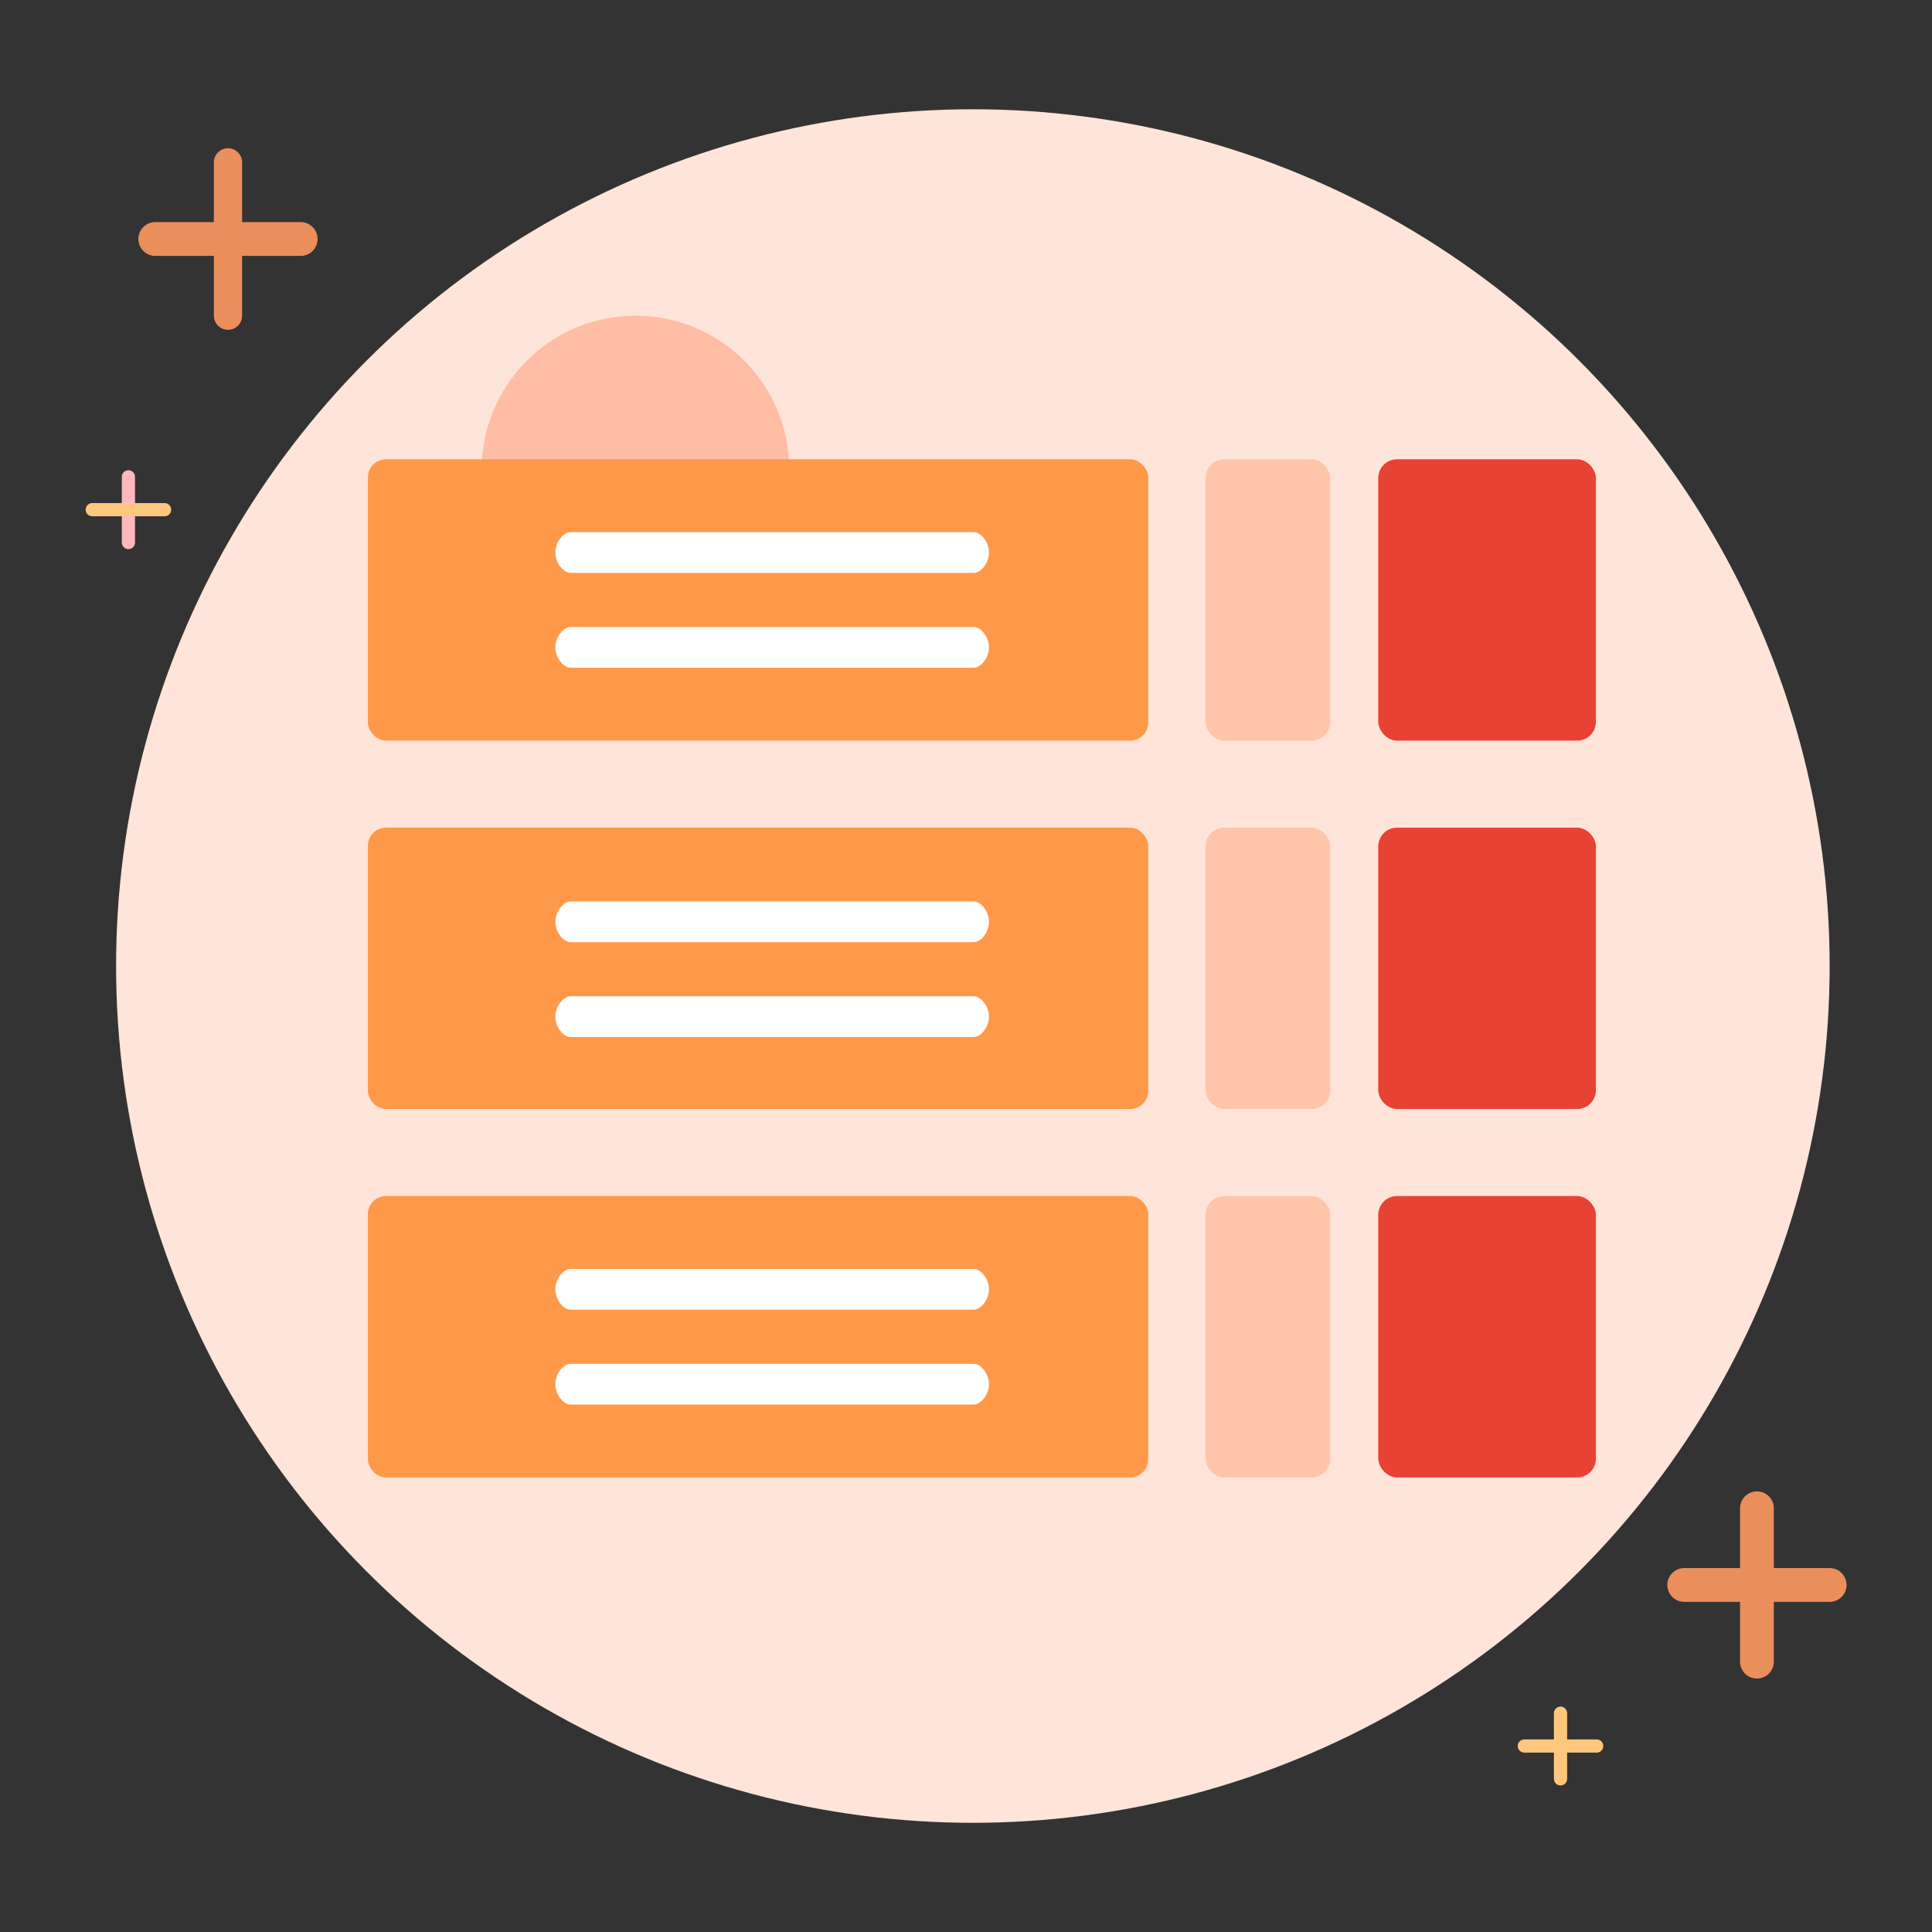
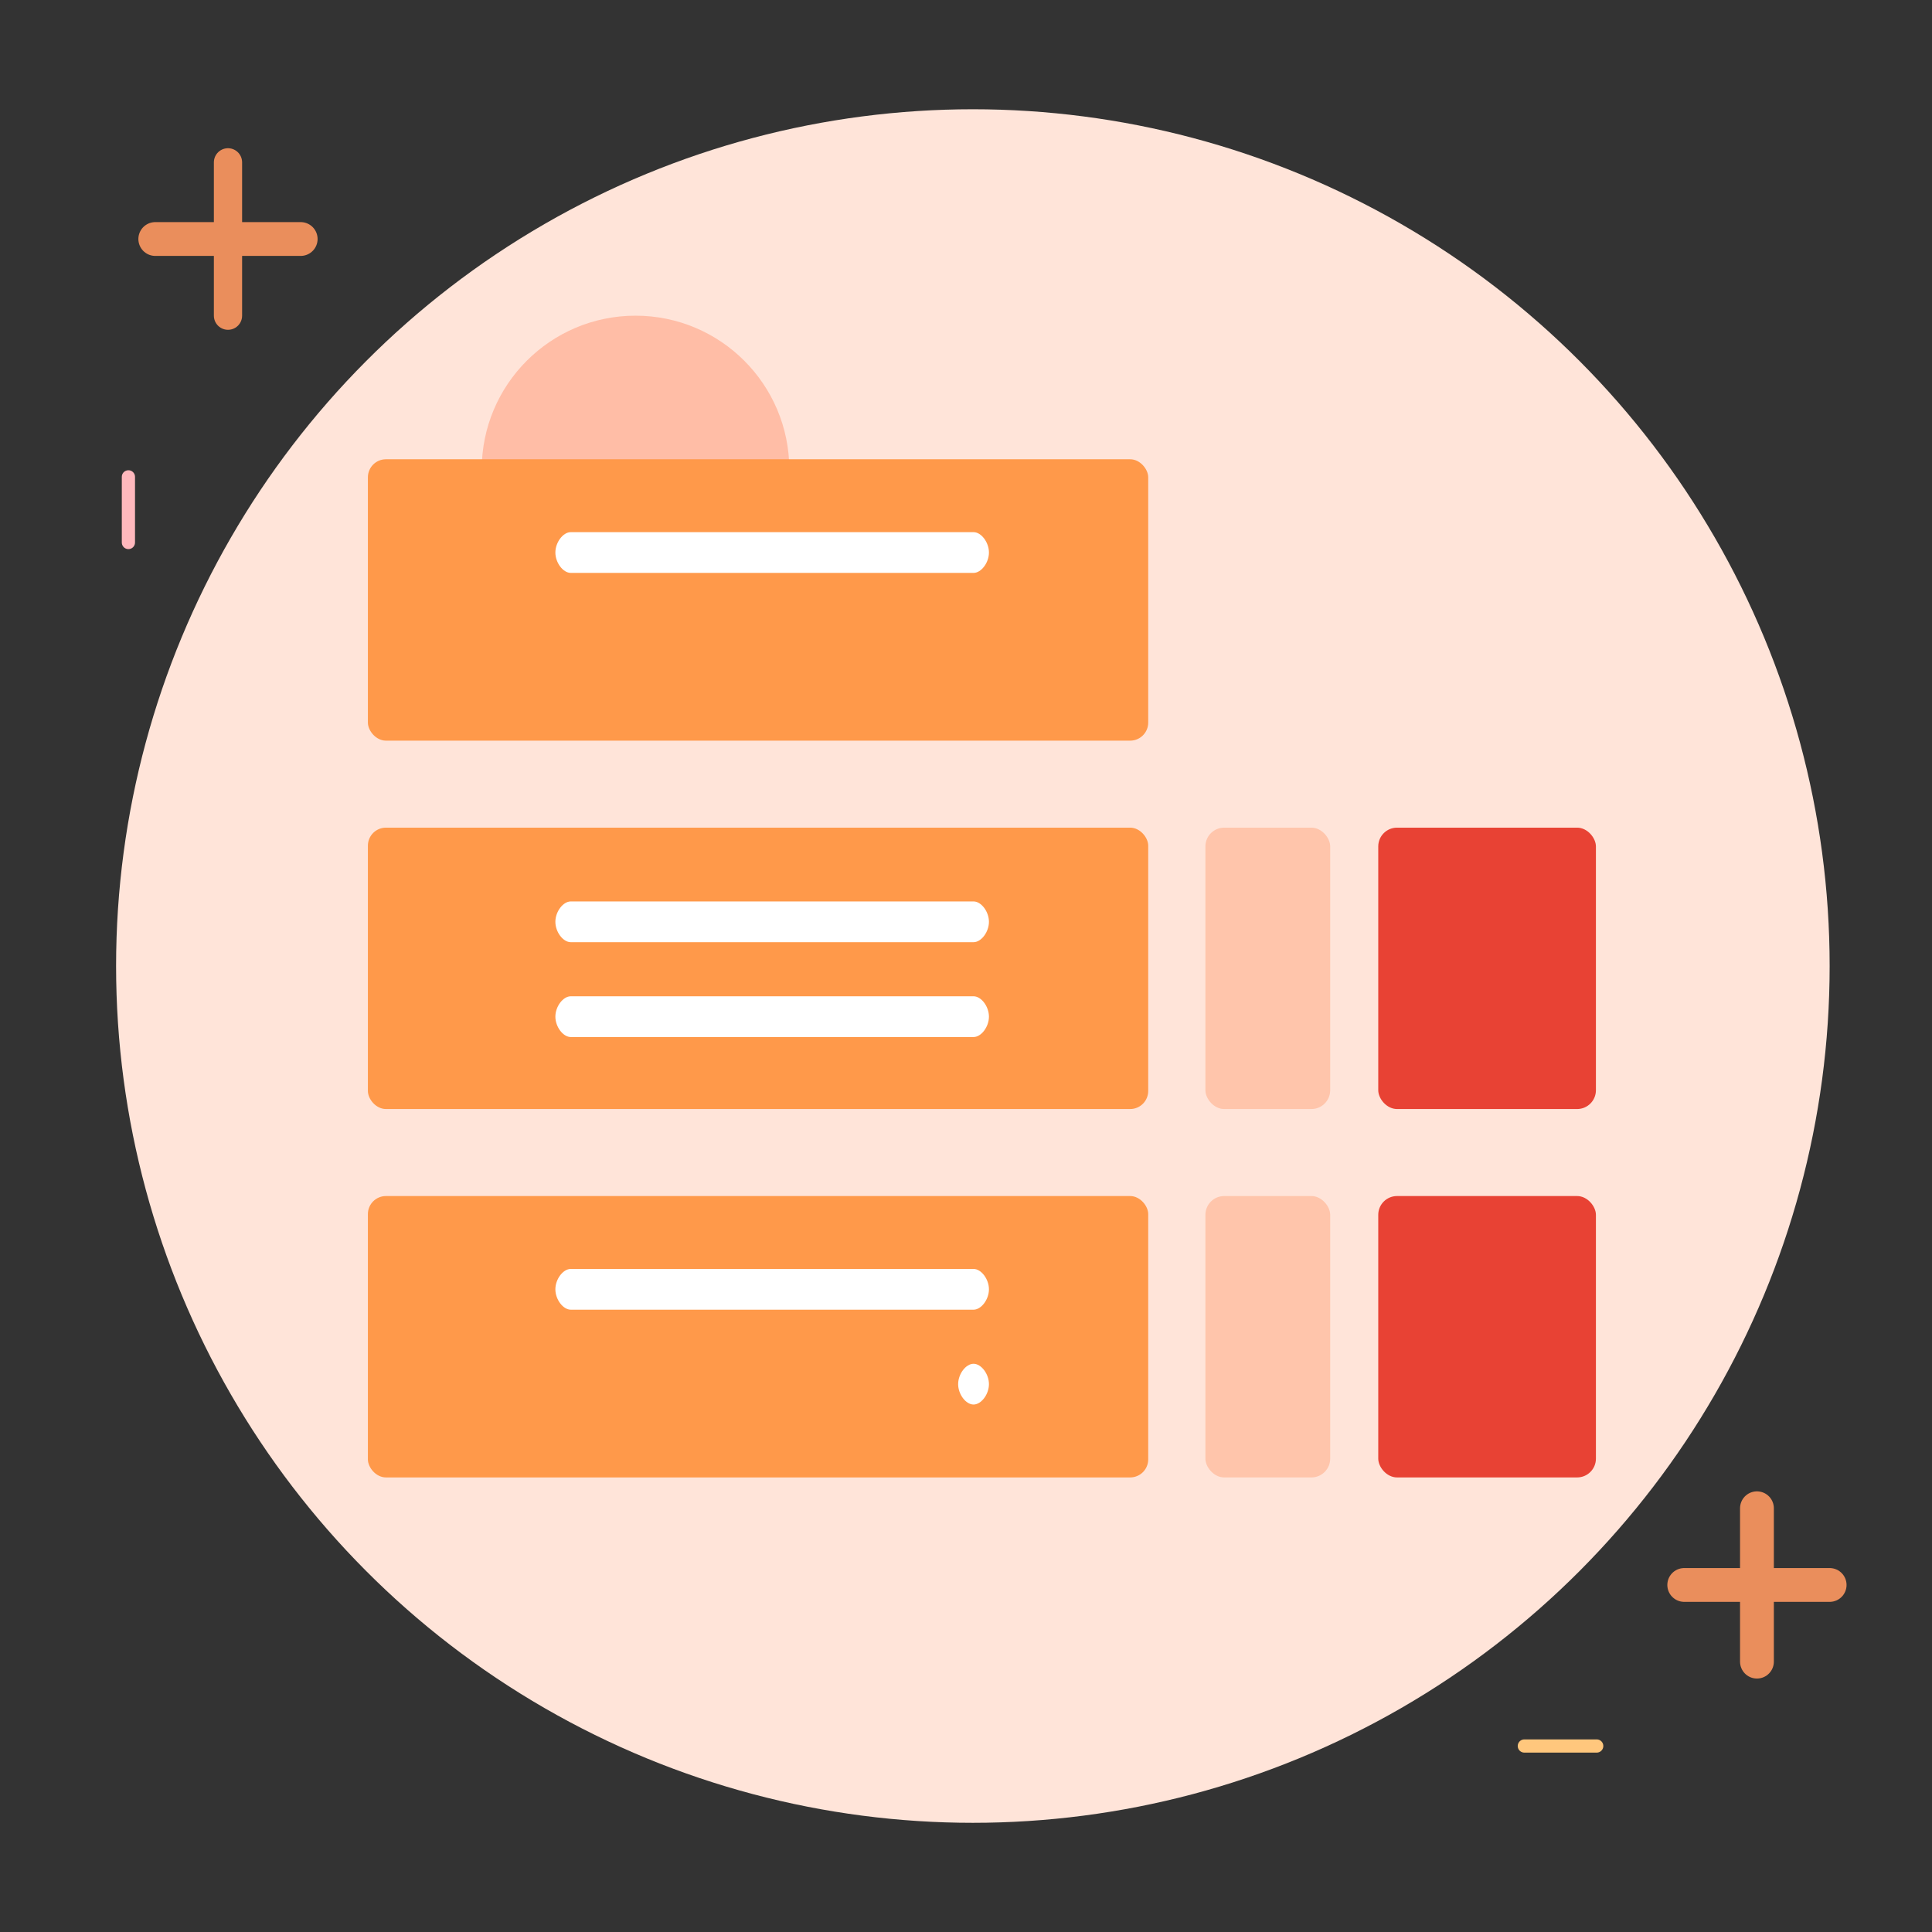
<svg xmlns="http://www.w3.org/2000/svg" viewBox="0 0 1024 1024">
  <rect x="0" y="0" width="1024" height="1024" fill="#333333" stroke="none" />
  <defs>
    <style>.cls-1{fill:#ffe4d9;}.cls-2,.cls-3,.cls-4,.cls-5{fill:none;stroke-linecap:round;stroke-linejoin:round;}.cls-2,.cls-3{stroke:#ea8e5c;}.cls-2{stroke-width:14.96px;}.cls-3{stroke-width:17.92px;}.cls-4{stroke:#ffb8bd;}.cls-4,.cls-5{stroke-width:7px;}.cls-5{stroke:#ffc77d;}.cls-6{fill:#ffbda6;}.cls-7{fill:#ff994a;}.cls-8{fill:#ffc5ab;}.cls-9{fill:#e84234;}.cls-10{fill:#fff;fill-rule:evenodd;}</style>
  </defs>
  <title>面性字</title>
  <g id="底备份">
    <circle class="cls-1" cx="515.64" cy="512.02" r="454.11" />
    <line class="cls-2" x1="120.84" y1="86.04" x2="120.84" y2="167.32" />
    <line class="cls-3" x1="159.37" y1="126.68" x2="82.3" y2="126.68" />
    <line class="cls-3" x1="931.22" y1="799.41" x2="931.22" y2="880.7" />
    <line class="cls-3" x1="969.75" y1="840.06" x2="892.68" y2="840.06" />
    <line class="cls-4" x1="68.06" y1="252.74" x2="68.06" y2="287.54" />
-     <line class="cls-5" x1="87.24" y1="270.14" x2="48.89" y2="270.14" />
-     <line class="cls-5" x1="827.11" y1="908.02" x2="827.11" y2="942.82" />
    <line class="cls-5" x1="846.29" y1="925.42" x2="807.93" y2="925.42" />
    <circle class="cls-6" cx="336.84" cy="248.83" r="81.51" />
  </g>
  <g id="图层_5" data-name="图层 5">
    <rect class="cls-7" x="194.99" y="243.42" width="413.59" height="149.14" rx="9.57" />
    <rect class="cls-7" x="194.99" y="438.67" width="413.59" height="149.14" rx="9.57" />
    <rect class="cls-7" x="194.99" y="633.93" width="413.59" height="149.14" rx="9.57" />
-     <rect class="cls-8" x="638.89" y="243.42" width="66.14" height="149.14" rx="9.96" />
    <rect class="cls-8" x="638.89" y="438.67" width="66.14" height="149.14" rx="9.96" />
    <rect class="cls-8" x="638.89" y="633.93" width="66.14" height="149.14" rx="9.96" />
-     <rect class="cls-9" x="730.5" y="243.42" width="115.37" height="149.14" rx="9.96" />
    <rect class="cls-9" x="730.5" y="438.67" width="115.37" height="149.14" rx="9.96" />
    <rect class="cls-9" x="730.5" y="633.93" width="115.37" height="149.14" rx="9.96" />
-     <path class="cls-10" d="M516,332.32H302.52c-4.08,0-8.16,5.4-8.16,10.8s4.08,10.8,8.16,10.8H516c4.08,0,8.16-5.4,8.16-10.8S520.09,332.32,516,332.32Z" />
    <path class="cls-10" d="M516,282.05H302.52c-4.08,0-8.16,5.4-8.16,10.8s4.08,10.8,8.16,10.8H516c4.08,0,8.16-5.4,8.16-10.8S520.09,282.05,516,282.05Z" />
    <path class="cls-10" d="M516,528.05H302.52c-4.08,0-8.16,5.4-8.16,10.8s4.08,10.8,8.16,10.8H516c4.08,0,8.16-5.4,8.16-10.8S520.09,528.05,516,528.05Z" />
    <path class="cls-10" d="M516,477.78H302.52c-4.08,0-8.16,5.4-8.16,10.8s4.08,10.8,8.16,10.8H516c4.08,0,8.16-5.4,8.16-10.8S520.09,477.78,516,477.78Z" />
-     <path class="cls-10" d="M516,722.83H302.52c-4.08,0-8.16,5.4-8.16,10.8s4.08,10.8,8.16,10.8H516c4.08,0,8.16-5.4,8.16-10.8S520.09,722.83,516,722.83Z" />
+     <path class="cls-10" d="M516,722.83c-4.08,0-8.16,5.4-8.16,10.8s4.08,10.8,8.16,10.8H516c4.08,0,8.16-5.4,8.16-10.8S520.09,722.83,516,722.83Z" />
    <path class="cls-10" d="M516,672.56H302.52c-4.08,0-8.16,5.4-8.16,10.8s4.08,10.8,8.16,10.8H516c4.08,0,8.16-5.4,8.16-10.8S520.09,672.56,516,672.56Z" />
  </g>
</svg>